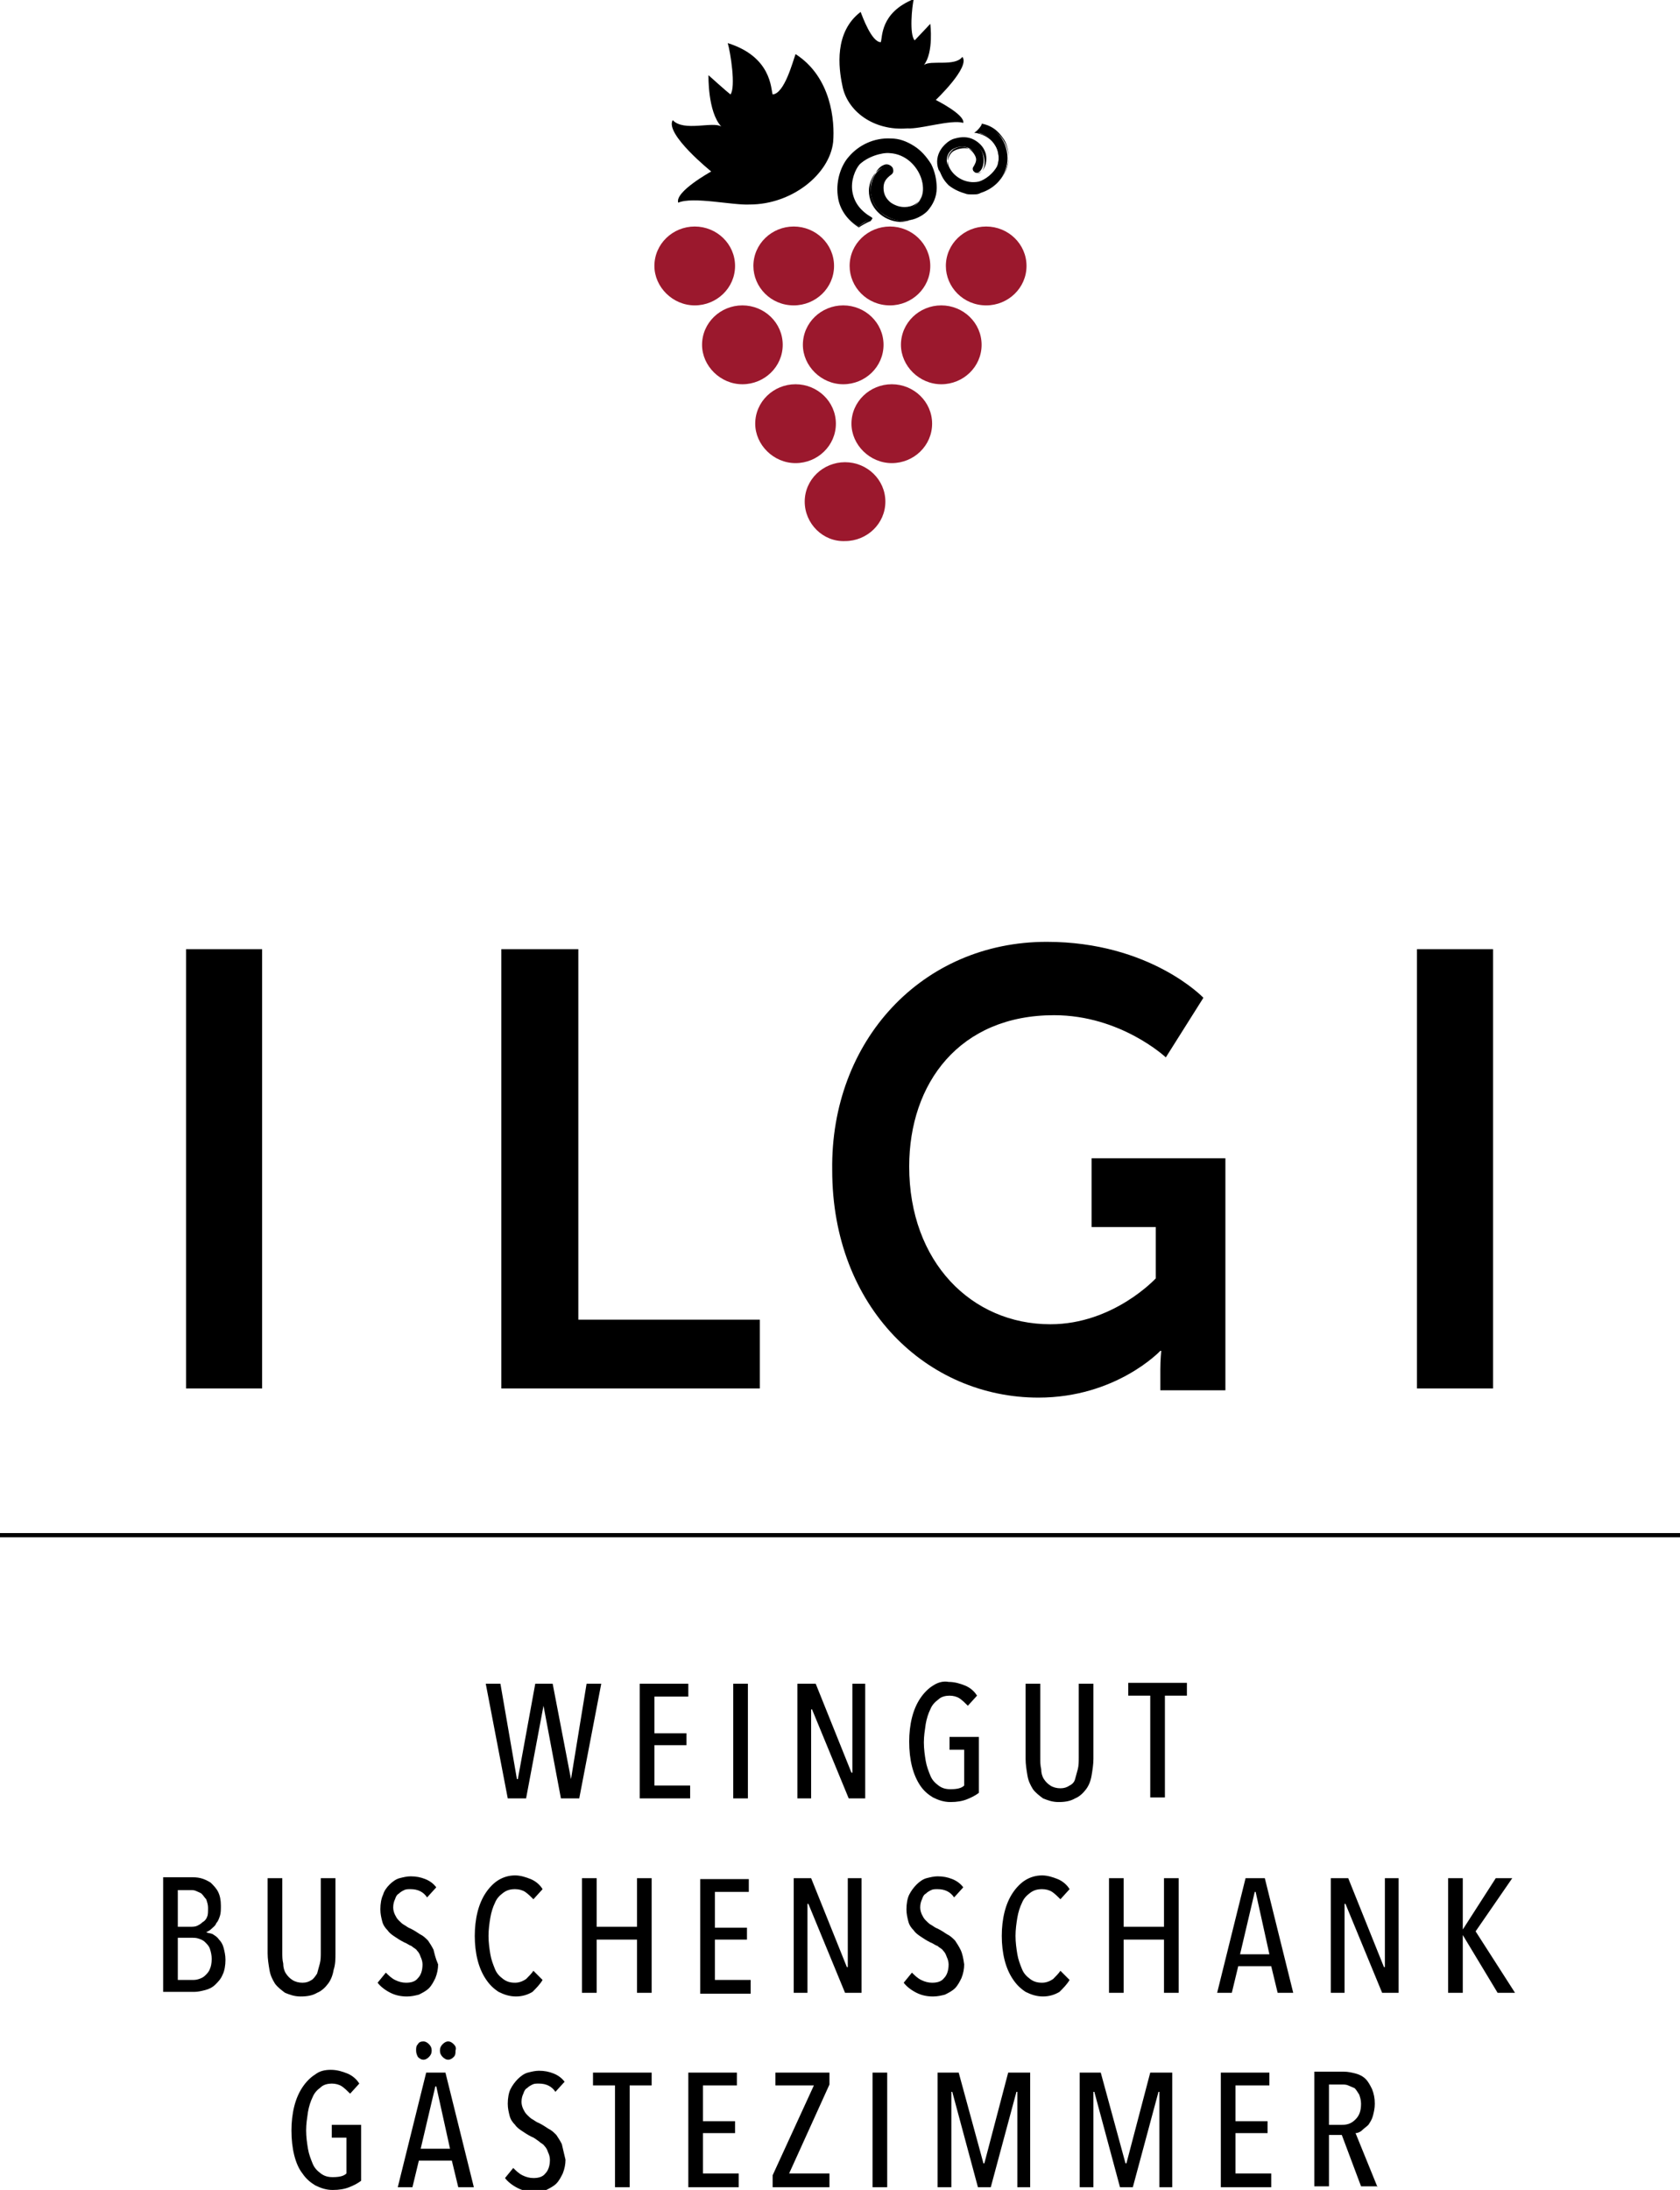
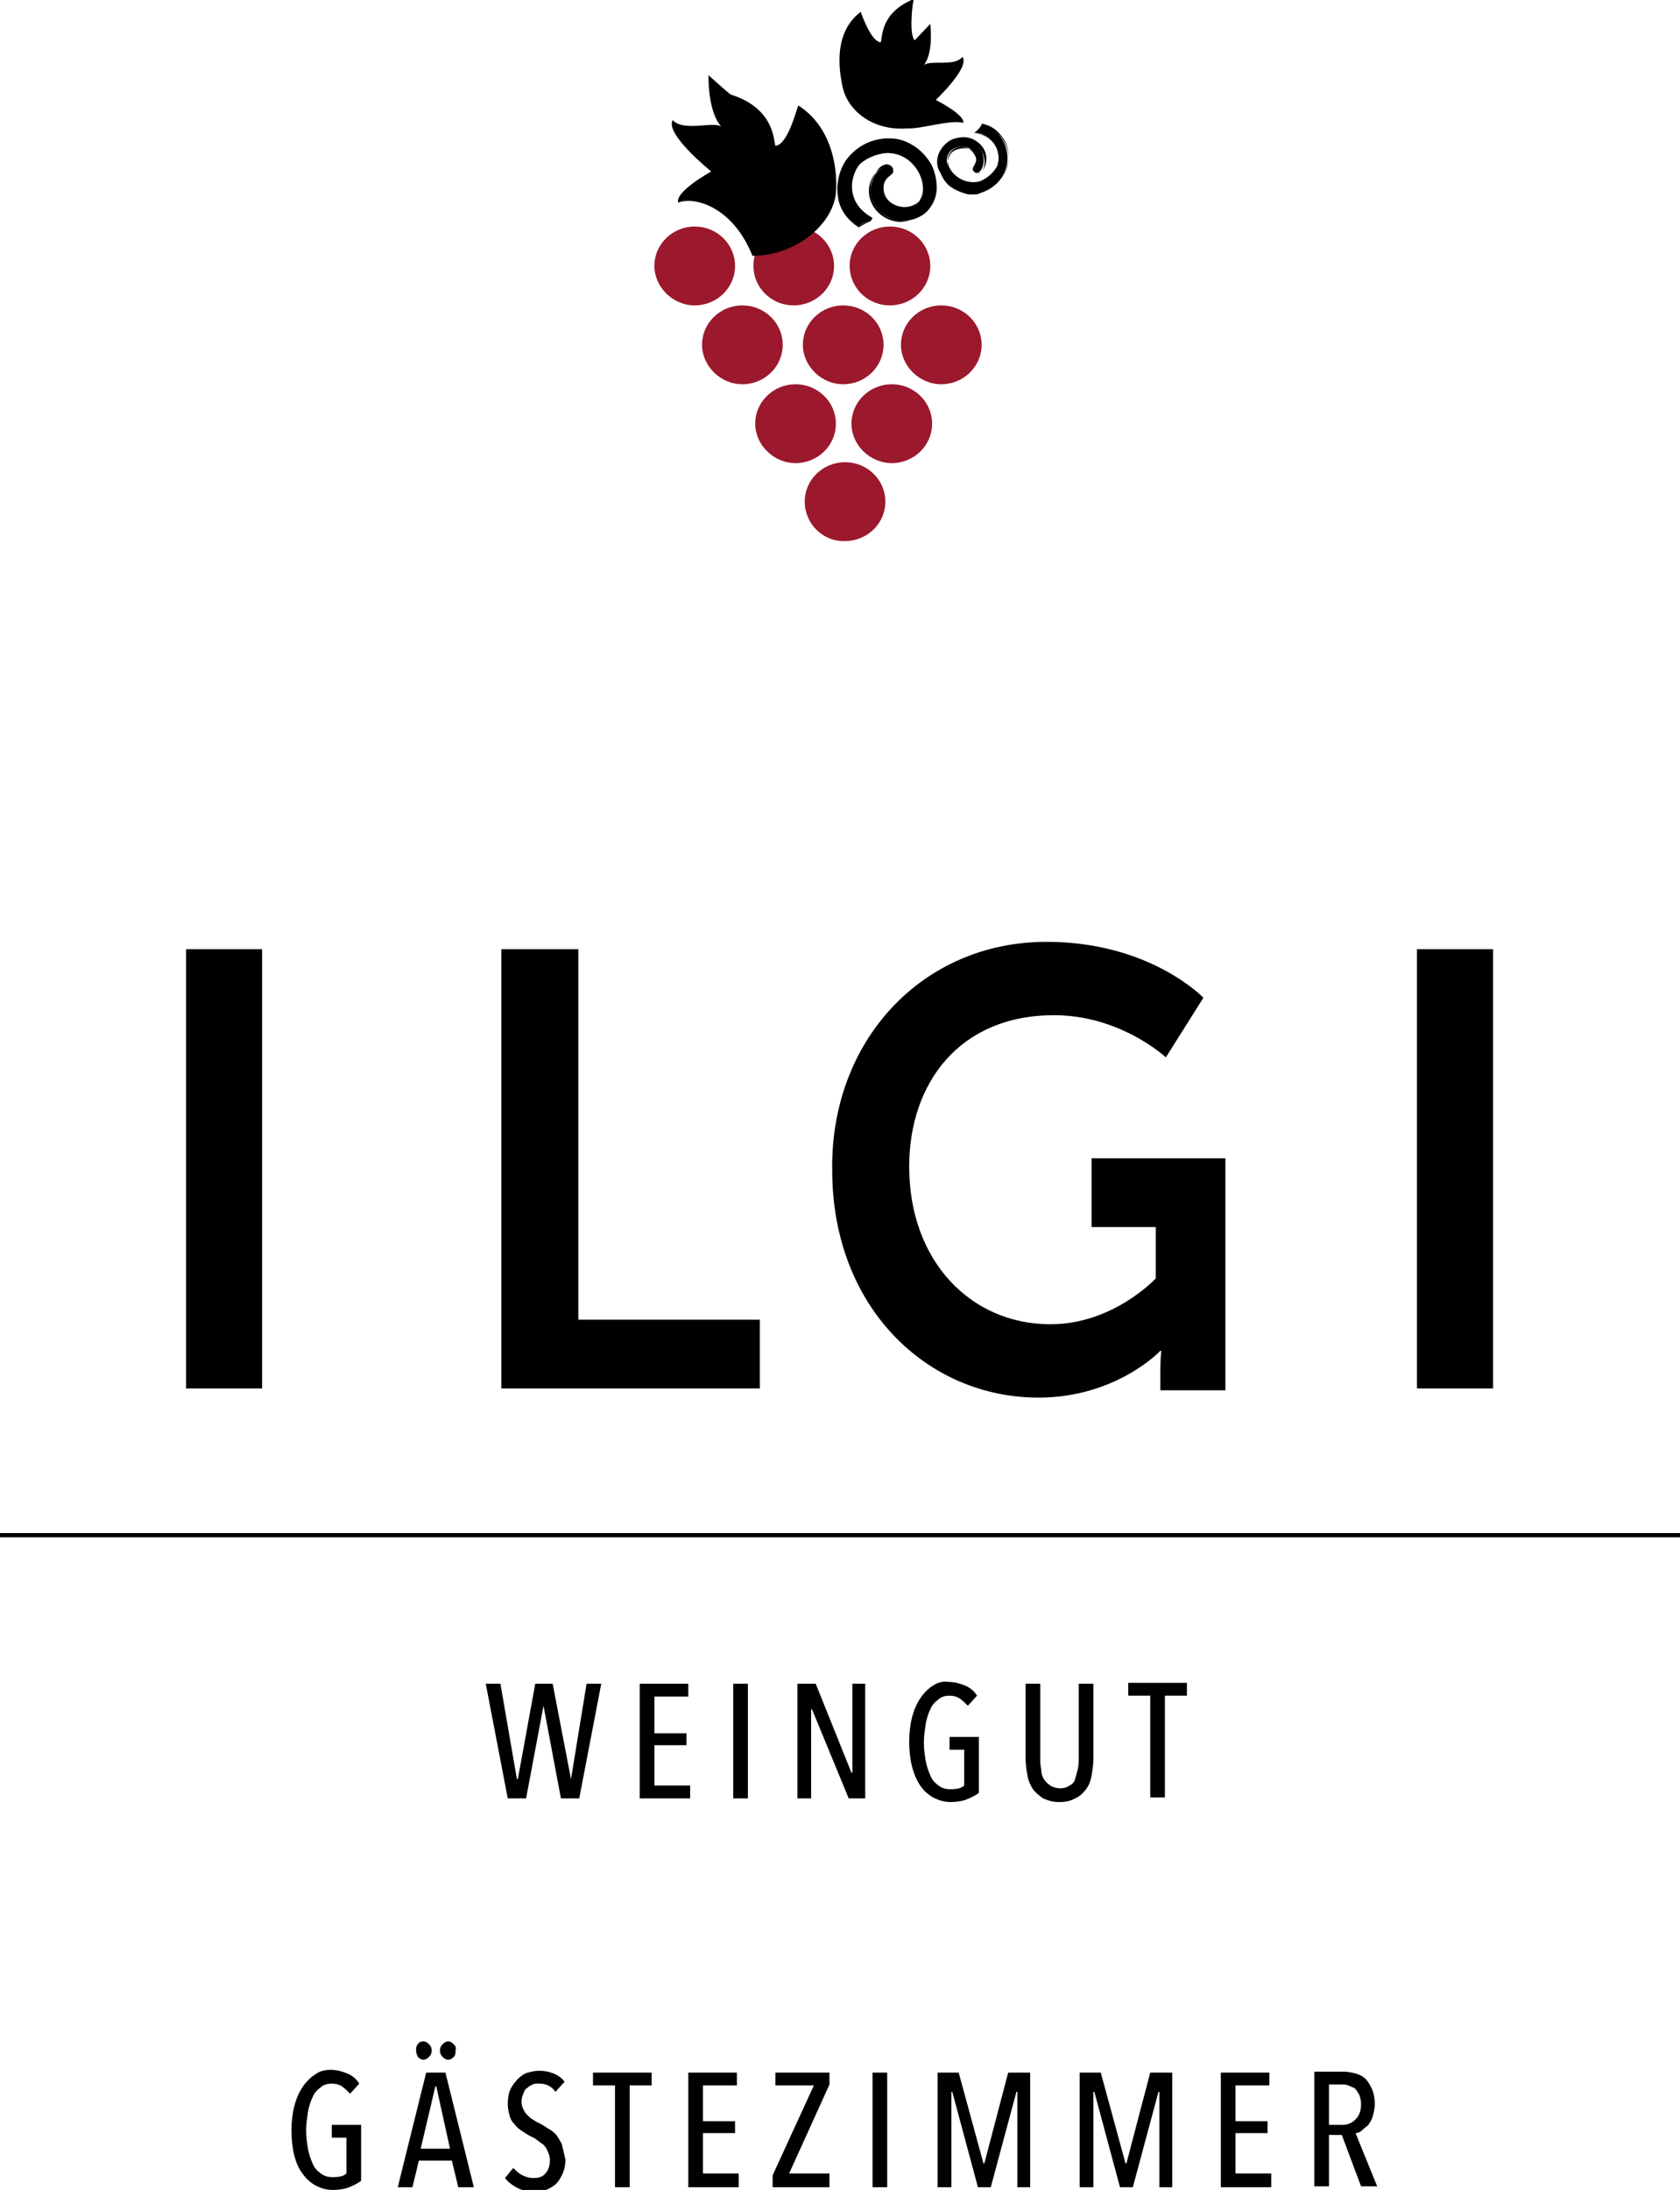
<svg xmlns="http://www.w3.org/2000/svg" id="Ebene_1" x="0px" y="0px" viewBox="0 0 183.3 238.8" style="enable-background:new 0 0 183.3 238.8;" xml:space="preserve">
  <style type="text/css">	.st0{fill:#9B182D;}	.st1{fill:none;stroke:#000000;stroke-width:0.464;}</style>
  <g>
    <path class="st0" d="M71.4,29c0-2.4,2-4.3,4.4-4.3c2.4,0,4.4,1.9,4.4,4.3c0,2.4-2,4.3-4.4,4.3C73.4,33.3,71.4,31.3,71.4,29" />
    <path class="st0" d="M76.6,37.6c0-2.4,2-4.3,4.4-4.3c2.4,0,4.4,1.9,4.4,4.3c0,2.4-2,4.3-4.4,4.3C78.6,41.9,76.6,39.9,76.6,37.6" />
    <path class="st0" d="M82.4,46.2c0-2.4,2-4.3,4.4-4.3c2.4,0,4.4,1.9,4.4,4.3c0,2.4-2,4.3-4.4,4.3C84.4,50.5,82.4,48.5,82.4,46.2" />
    <path class="st0" d="M87.8,54.7c0-2.4,2-4.3,4.4-4.3c2.4,0,4.4,1.9,4.4,4.3c0,2.4-2,4.3-4.4,4.3C89.8,59.1,87.8,57.1,87.8,54.7" />
    <path class="st0" d="M92.9,46.2c0-2.4,2-4.3,4.4-4.3c2.4,0,4.4,1.9,4.4,4.3c0,2.4-2,4.3-4.4,4.3C94.9,50.5,92.9,48.5,92.9,46.2" />
    <path class="st0" d="M87.6,37.6c0-2.4,2-4.3,4.4-4.3c2.4,0,4.4,1.9,4.4,4.3c0,2.4-2,4.3-4.4,4.3C89.6,41.9,87.6,39.9,87.6,37.6" />
    <path class="st0" d="M98.3,37.6c0-2.4,2-4.3,4.4-4.3c2.4,0,4.4,1.9,4.4,4.3c0,2.4-2,4.3-4.4,4.3C100.3,41.9,98.3,39.9,98.3,37.6" />
    <path class="st0" d="M82.2,29c0-2.4,2-4.3,4.4-4.3c2.4,0,4.4,1.9,4.4,4.3c0,2.4-2,4.3-4.4,4.3C84.1,33.3,82.2,31.3,82.2,29" />
    <path class="st0" d="M92.7,29c0-2.4,2-4.3,4.4-4.3c2.4,0,4.4,1.9,4.4,4.3c0,2.4-2,4.3-4.4,4.3C94.6,33.3,92.7,31.3,92.7,29" />
-     <path class="st0" d="M103.2,29c0-2.4,2-4.3,4.4-4.3c2.4,0,4.4,1.9,4.4,4.3c0,2.4-2,4.3-4.4,4.3C105.1,33.3,103.2,31.3,103.2,29" />
-     <path d="M74,22.1c-0.4-1.2,3.6-3.4,3.6-3.4s-5.1-4.1-4.2-5.6c1.2,1.3,4.4,0.1,5.3,0.7c-1.5-1.6-1.4-5.6-1.4-5.6s2,1.8,2.4,2.1  c0.6-0.8,0-4.6-0.3-5.6c4.8,1.5,4.7,5,4.9,5.6c1.3-0.1,2.2-3.6,2.5-4.4c3.9,2.5,4.3,7.3,4.1,9.6c-0.4,3.5-4.5,6.8-9.1,6.8  C79.9,22.4,75.6,21.4,74,22.1" />
+     <path d="M74,22.1c-0.4-1.2,3.6-3.4,3.6-3.4s-5.1-4.1-4.2-5.6c1.2,1.3,4.4,0.1,5.3,0.7c-1.5-1.6-1.4-5.6-1.4-5.6s2,1.8,2.4,2.1  c4.8,1.5,4.7,5,4.9,5.6c1.3-0.1,2.2-3.6,2.5-4.4c3.9,2.5,4.3,7.3,4.1,9.6c-0.4,3.5-4.5,6.8-9.1,6.8  C79.9,22.4,75.6,21.4,74,22.1" />
    <path d="M105.1,13.4c0.2-0.9-3-2.5-3-2.5s3.8-3.6,2.9-4.7c-0.8,1.1-3.5,0.3-4.2,0.9c1.1-1.4,0.7-4.5,0.7-4.5s-1.5,1.6-1.7,1.8  c-0.6-0.6-0.3-3.7-0.1-4.5c-3.7,1.5-3.4,4.2-3.6,4.7c-1,0-2-2.8-2.2-3.3c-2.9,2.2-2.4,6.1-2,8c0.5,2.8,3.4,5,7.1,4.7  C100.4,14.1,103.8,13,105.1,13.4" />
    <path d="M101.5,18c-0.9-1.7-2.6-2.8-4.4-2.8c-1.7,0-3.4,0.7-4.5,2c-1.4,1.6-2.1,5.5,1.1,7.5c0.2-0.2,0.7-0.6,1.3-0.7  c-3-1.8-2.3-4.9-1.3-6c0.9-0.9,2.5-1.4,3.4-1.3c3.4,0.2,5,5.1,2.1,6c-1.5,0.4-3-0.5-3-2.1c0-0.7,0.3-1.1,0.9-1.5  c0.4-0.2-0.1-1.2-0.8-0.8c-0.9,0.4-1.3,1.6-1.3,2.4c0,1.9,1.6,3.3,3.5,3.4c1.4,0,3.6-1.1,3.6-3.5C102.1,20,102,19.1,101.5,18" />
    <path d="M97.1,15.3c-1.7,0-3.3,0.7-4.4,2c-0.7,0.8-1.4,2.4-1.1,4.1c0.1,1,0.6,2.3,2.1,3.3c0.2-0.2,0.7-0.5,1.1-0.7  c-1.4-0.9-1.9-2.1-2-2.9c-0.1-0.6,0-1.2,0.1-1.8c0.2-0.5,0.4-1,0.7-1.3c0.8-0.9,2.5-1.4,3.5-1.4c1.2,0.1,2,0.7,2.5,1.2  c0.6,0.6,1,1.5,1.1,2.3c0.1,0.6,0,1.2-0.3,1.6c-0.3,0.5-0.7,0.9-1.3,1.1h0c-0.2,0.1-0.5,0.1-0.7,0.1c-0.6,0-1.1-0.2-1.6-0.5  c-0.5-0.4-0.9-1-0.9-1.7c0-0.6,0.2-1.1,1-1.6l0,0c0.1-0.1,0.1-0.3,0-0.5c-0.1-0.2-0.4-0.4-0.8-0.2c-0.8,0.4-1.3,1.5-1.3,2.4  c0,1.8,1.5,3.3,3.4,3.4c0.7,0,1.8-0.3,2.6-1.1c0.6-0.6,1-1.5,1-2.4c0-0.9-0.2-1.8-0.6-2.5C100.5,16.4,98.9,15.3,97.1,15.3  C97.1,15.3,97.1,15.3,97.1,15.3 M93.7,24.8L93.7,24.8c-1.7-1.1-2.2-2.5-2.3-3.5c-0.2-1.7,0.4-3.3,1.2-4.2c1.1-1.3,2.8-2.1,4.6-2  c0.9,0,1.7,0.3,2.5,0.8c0.8,0.5,1.4,1.2,1.9,2c0.4,0.8,0.6,1.7,0.6,2.6c0,1-0.4,1.8-1,2.5c-0.8,0.8-1.9,1.1-2.7,1.1  c-1-0.1-1.9-0.4-2.5-1.1c-0.7-0.6-1-1.5-1-2.5c0-0.4,0.1-0.9,0.4-1.4c0.2-0.4,0.5-0.9,1-1.1c0.4-0.2,0.8,0,1,0.3  c0.1,0.3,0.1,0.5-0.1,0.7c-0.7,0.5-0.9,0.9-0.9,1.5c0,0.7,0.3,1.2,0.8,1.6c0.6,0.4,1.3,0.6,2.1,0.4c1.1-0.3,1.6-1.3,1.4-2.5  c-0.2-1.6-1.6-3.3-3.5-3.4c-1-0.1-2.5,0.4-3.4,1.3c-0.5,0.6-1,1.8-0.8,3c0.2,1.2,0.9,2.1,2.1,2.8l0.1,0.1L95,24.1  C94.5,24.3,94,24.6,93.7,24.8L93.7,24.8z" />
    <path d="M103.5,20.1c1,0.9,2.5,1.3,3.6,0.9c1.2-0.4,2.2-1.3,2.6-2.5c0.6-1.4,0.1-4.2-2.5-4.9c-0.1,0.2-0.4,0.6-0.7,0.8  c2.5,0.5,2.7,2.8,2.3,3.8c-0.4,0.9-1.4,1.6-2,1.7c-2.4,0.7-4.6-2.3-2.9-3.6c1-0.6,2.2-0.3,2.6,0.7c0.2,0.4,0.1,0.8-0.3,1.3  c-0.2,0.3,0.3,0.8,0.7,0.4c0.5-0.5,0.5-1.4,0.3-2c-0.5-1.3-1.9-1.9-3.2-1.5c-0.9,0.3-2.2,1.6-1.6,3.3  C102.7,18.9,102.9,19.5,103.5,20.1" />
    <path d="M103.6,20.1c1,0.9,2.4,1.2,3.6,0.8c1.2-0.4,2.1-1.3,2.6-2.4c0.3-0.7,0.4-1.9-0.2-3c-0.3-0.6-1-1.4-2.2-1.7  c-0.1,0.2-0.3,0.5-0.6,0.7c1.2,0.3,1.8,1,2,1.5c0.4,0.9,0.4,1.8,0.2,2.4c-0.4,0.8-1.4,1.6-2.1,1.8c-0.3,0.1-0.5,0.1-0.7,0.1  c-0.5,0-1-0.2-1.3-0.3c-0.6-0.3-1.1-0.8-1.3-1.3c-0.2-0.4-0.3-0.8-0.2-1.2c0.1-0.4,0.3-0.8,0.6-1l0,0c0.5-0.3,1.1-0.4,1.7-0.3  c0.5,0.2,0.8,0.5,1,1c0.2,0.4,0.1,0.8-0.3,1.3l0,0c-0.1,0.1,0,0.2,0.1,0.3c0.1,0.1,0.3,0.2,0.5,0c0.5-0.4,0.5-1.3,0.3-1.9  c-0.4-1.2-1.8-1.9-3.1-1.5c-0.5,0.2-1.1,0.6-1.5,1.3c-0.3,0.6-0.3,1.2-0.1,1.8C102.8,19.1,103.1,19.6,103.6,20.1 M106.1,21.2  c-0.3,0-0.6,0-0.8-0.1c-0.7-0.2-1.3-0.5-1.8-0.9c-0.5-0.5-0.8-1-1-1.7c-0.2-0.7-0.2-1.3,0.1-2c0.4-0.8,1.1-1.3,1.6-1.4h0  c0.7-0.2,1.4-0.2,2,0.1c0.6,0.3,1.1,0.8,1.3,1.4c0.2,0.5,0.2,1.5-0.4,2.1c-0.3,0.3-0.6,0.2-0.8,0c-0.2-0.1-0.2-0.4-0.1-0.5  c0.3-0.5,0.4-0.8,0.2-1.2c-0.2-0.4-0.5-0.7-0.9-0.9c-0.5-0.2-1-0.1-1.5,0.2c-0.6,0.5-0.8,1.2-0.4,2c0.5,1,1.8,1.8,3.2,1.5  c0.7-0.2,1.6-0.9,2-1.7c0.2-0.5,0.3-1.4-0.2-2.2c-0.4-0.7-1.1-1.2-2.1-1.4l-0.2,0l0.1-0.1c0.3-0.2,0.6-0.6,0.7-0.8l0-0.1l0.1,0  c1.4,0.3,2,1.2,2.4,1.8c0.6,1.1,0.5,2.4,0.2,3.1c-0.5,1.2-1.4,2.1-2.7,2.5C106.9,21.2,106.5,21.2,106.1,21.2" />
  </g>
  <g>
    <g>
      <rect x="20.3" y="103.5" width="8.3" height="47.9" />
      <polygon points="54.7,103.5 63.1,103.5 63.1,143.9 82.9,143.9 82.9,151.4 54.7,151.4   " />
      <g>
        <path d="M114.2,102.7c11.3,0,17.1,6.1,17.1,6.1l-4.1,6.5c0,0-4.9-4.6-12.2-4.6c-10.3,0-15.8,7.4-15.8,16.5    c0,10.4,6.8,17.2,15.4,17.2c6.9,0,11.5-5,11.5-5v-5.6h-7v-7.5h14.6v25.3h-7.1v-2.3c0-1,0.1-2,0.1-2h-0.1c0,0-4.8,5.1-13.3,5.1    c-12.1,0-22.5-9.8-22.5-24.8C90.6,113.5,100.6,102.7,114.2,102.7" />
      </g>
      <rect x="154.6" y="103.5" width="8.3" height="47.9" />
    </g>
    <g>
      <line class="st1" x1="0" y1="167.4" x2="183.3" y2="167.4" />
    </g>
    <g>
      <g>
        <path d="M147.9,231.1c-0.4,0.4-0.8,0.6-1.5,0.6H145v-4.4h1.4c0.2,0,0.5,0,0.7,0.1c0.2,0.1,0.5,0.2,0.7,0.3    c0.2,0.2,0.3,0.4,0.5,0.7c0.1,0.3,0.2,0.6,0.2,1C148.5,230.2,148.3,230.7,147.9,231.1 M150.3,238.5l-2.4-5.9    c0.2,0,0.5-0.1,0.7-0.3c0.2-0.2,0.5-0.4,0.7-0.6c0.2-0.3,0.4-0.6,0.5-1c0.1-0.4,0.2-0.8,0.2-1.3c0-0.6-0.1-1.1-0.3-1.6    c-0.2-0.4-0.4-0.8-0.7-1.1c-0.3-0.3-0.7-0.5-1.1-0.6c-0.4-0.1-0.8-0.2-1.3-0.2h-3.2v12.5h1.6v-5.6h1.4l2.1,5.6H150.3z     M138.7,238.5V237h-3.9v-4.4h3.5v-1.3h-3.5v-3.9h3.7V226h-5.3v12.5H138.7z M127.9,238.5V226h-2.4l-2.6,9.9h-0.1l-2.7-9.9h-2.3    v12.5h1.5v-10.4h0.1l2.8,10.4h1.4l2.8-10.4h0.1v10.4H127.9z M112.4,238.5V226h-2.4l-2.6,9.9h-0.1l-2.7-9.9h-2.3v12.5h1.5v-10.4    h0.1l2.8,10.4h1.4l2.8-10.4h0.1v10.4H112.4z M96.8,226h-1.6v12.5h1.6V226z M90.5,238.5V237h-4.4l4.4-9.7V226h-5.9v1.4h4.2    l-4.5,9.8v1.3H90.5z M80.6,238.5V237h-3.9v-4.4h3.5v-1.3h-3.5v-3.9h3.7V226h-5.3v12.5H80.6z M71.1,227.3V226h-6.4v1.4h2.4v11.1    h1.6v-11.1H71.1z M61.3,233.8c-0.2-0.4-0.4-0.7-0.6-1c-0.3-0.3-0.5-0.5-0.9-0.7c-0.3-0.2-0.6-0.4-1-0.6c-0.3-0.1-0.5-0.3-0.7-0.4    c-0.2-0.1-0.4-0.3-0.6-0.5c-0.2-0.2-0.3-0.4-0.4-0.6c-0.1-0.2-0.2-0.5-0.2-0.8c0-0.4,0.1-0.7,0.2-0.9c0.1-0.3,0.2-0.5,0.4-0.6    c0.2-0.2,0.4-0.3,0.6-0.4c0.2-0.1,0.4-0.1,0.7-0.1c0.8,0,1.4,0.3,1.8,0.9l1-1.1c-0.3-0.4-0.7-0.7-1.2-0.9c-0.5-0.2-1-0.3-1.6-0.3    c-0.4,0-0.8,0.1-1.2,0.2c-0.4,0.1-0.8,0.4-1.1,0.7c-0.3,0.3-0.6,0.7-0.8,1.1c-0.2,0.4-0.3,1-0.3,1.6c0,0.5,0.1,0.9,0.2,1.3    c0.1,0.4,0.3,0.7,0.6,1c0.2,0.3,0.5,0.5,0.8,0.7c0.3,0.2,0.6,0.4,1,0.6c0.3,0.1,0.5,0.3,0.8,0.5c0.2,0.2,0.5,0.3,0.6,0.5    c0.2,0.2,0.3,0.4,0.4,0.7c0.1,0.2,0.2,0.5,0.2,0.8c0,0.7-0.2,1.2-0.5,1.5c-0.3,0.4-0.8,0.5-1.3,0.5c-0.4,0-0.8-0.1-1.2-0.3    c-0.4-0.2-0.7-0.5-1-0.8l-0.9,1.1c0.3,0.4,0.8,0.8,1.4,1.1c0.6,0.3,1.2,0.4,1.8,0.4c0.5,0,0.9-0.1,1.3-0.2    c0.4-0.2,0.8-0.4,1.1-0.7c0.3-0.3,0.5-0.7,0.7-1.1c0.2-0.5,0.3-1,0.3-1.5C61.5,234.7,61.4,234.2,61.3,233.8 M49.5,222.9    c-0.2-0.2-0.4-0.3-0.6-0.3c-0.2,0-0.4,0.1-0.6,0.3c-0.2,0.2-0.3,0.4-0.3,0.7c0,0.3,0.1,0.5,0.3,0.7c0.2,0.2,0.4,0.3,0.6,0.3    c0.2,0,0.4-0.1,0.6-0.3c0.2-0.2,0.2-0.4,0.2-0.7C49.8,223.3,49.7,223.1,49.5,222.9 M46.8,222.9c-0.2-0.2-0.4-0.3-0.6-0.3    c-0.3,0-0.5,0.1-0.6,0.3c-0.2,0.2-0.2,0.4-0.2,0.7c0,0.3,0.1,0.5,0.2,0.7c0.2,0.2,0.4,0.3,0.6,0.3c0.2,0,0.4-0.1,0.6-0.3    c0.2-0.2,0.3-0.4,0.3-0.7C47.1,223.3,47,223.1,46.8,222.9 M49.1,234.3h-3.2l1.6-6.8h0.1L49.1,234.3z M51.7,238.5L48.6,226h-2.1    l-3.1,12.5H45l0.7-2.9h3.6l0.7,2.9H51.7z M34.4,226.2c-0.5,0.3-1,0.8-1.4,1.4c-0.4,0.6-0.7,1.3-0.9,2.1c-0.2,0.8-0.3,1.7-0.3,2.6    c0,1,0.1,1.9,0.3,2.7c0.2,0.8,0.5,1.5,0.9,2c0.4,0.6,0.9,1,1.4,1.3c0.6,0.3,1.2,0.5,1.9,0.5c0.7,0,1.3-0.1,1.8-0.3    c0.5-0.2,0.9-0.4,1.3-0.7v-6.1h-3.2v1.4h1.6v3.9c-0.3,0.3-0.8,0.4-1.5,0.4c-0.5,0-0.9-0.1-1.3-0.4c-0.4-0.3-0.7-0.6-0.9-1.1    c-0.2-0.5-0.4-1-0.5-1.6c-0.1-0.6-0.2-1.3-0.2-2c0-0.7,0.1-1.3,0.2-2c0.1-0.6,0.3-1.2,0.5-1.6c0.2-0.5,0.5-0.8,0.9-1.1    c0.3-0.3,0.8-0.4,1.2-0.4c0.4,0,0.8,0.1,1.1,0.3c0.3,0.2,0.6,0.5,0.9,0.8l1-1.1c-0.3-0.5-0.8-0.9-1.3-1.1    c-0.5-0.2-1.1-0.4-1.8-0.4C35.5,225.7,34.9,225.8,34.4,226.2" />
-         <path d="M165.3,217.3l-4.3-6.7l4-5.8h-1.8l-3.6,5.6h0v-5.6H158v12.5h1.6V211h0l3.8,6.3H165.3z M152.6,217.3v-12.5h-1.5v9.7h-0.1    l-3.9-9.7h-1.9v12.5h1.5v-9.7h0.1l4,9.7H152.6z M138.5,213.1h-3.2l1.6-6.8h0.1L138.5,213.1z M141.1,217.3l-3.1-12.5h-2.1    l-3.1,12.5h1.6l0.7-2.9h3.6l0.7,2.9H141.1z M128.6,217.3v-12.5H127v5.3h-4.4v-5.3h-1.6v12.5h1.6v-5.8h4.4v5.8H128.6z     M116.7,215.9l-1-1c-0.2,0.3-0.5,0.6-0.8,0.9c-0.3,0.2-0.7,0.4-1.2,0.4c-0.5,0-0.9-0.1-1.3-0.4c-0.4-0.3-0.7-0.6-0.9-1.1    c-0.2-0.5-0.4-1-0.5-1.6c-0.1-0.6-0.2-1.3-0.2-2c0-0.7,0.1-1.4,0.2-2c0.1-0.6,0.3-1.2,0.5-1.6c0.2-0.5,0.5-0.8,0.9-1.1    c0.4-0.3,0.8-0.4,1.3-0.4c0.4,0,0.8,0.1,1.1,0.3c0.3,0.2,0.6,0.5,0.9,0.8l1-1.1c-0.3-0.5-0.8-0.9-1.3-1.1    c-0.5-0.2-1.1-0.4-1.7-0.4c-0.7,0-1.3,0.2-1.8,0.5c-0.5,0.3-1,0.8-1.4,1.4c-0.4,0.6-0.7,1.3-0.9,2.1c-0.2,0.8-0.3,1.7-0.3,2.6    c0,0.9,0.1,1.8,0.3,2.6c0.2,0.8,0.5,1.5,0.9,2.1c0.4,0.6,0.8,1,1.4,1.4c0.6,0.3,1.2,0.5,1.9,0.5c0.7,0,1.3-0.2,1.8-0.5    C116,216.8,116.4,216.4,116.7,215.9 M104.8,212.6c-0.2-0.4-0.4-0.7-0.6-1c-0.3-0.3-0.5-0.5-0.9-0.7c-0.3-0.2-0.6-0.4-1-0.6    c-0.3-0.1-0.5-0.3-0.7-0.4c-0.2-0.1-0.4-0.3-0.6-0.5c-0.2-0.2-0.3-0.4-0.4-0.6c-0.1-0.2-0.2-0.5-0.2-0.8c0-0.4,0.1-0.7,0.2-0.9    c0.1-0.3,0.2-0.5,0.4-0.6c0.2-0.2,0.4-0.3,0.6-0.4c0.2-0.1,0.4-0.1,0.7-0.1c0.8,0,1.4,0.3,1.8,0.9l1-1.1    c-0.3-0.4-0.7-0.7-1.2-0.9c-0.5-0.2-1-0.3-1.6-0.3c-0.4,0-0.8,0.1-1.2,0.2c-0.4,0.1-0.8,0.4-1.1,0.7c-0.3,0.3-0.6,0.7-0.8,1.1    c-0.2,0.4-0.3,1-0.3,1.6c0,0.5,0.1,0.9,0.2,1.3c0.1,0.4,0.3,0.7,0.6,1c0.2,0.3,0.5,0.5,0.8,0.7c0.3,0.2,0.6,0.4,1,0.6    c0.3,0.1,0.5,0.3,0.8,0.4c0.2,0.2,0.5,0.3,0.6,0.5c0.2,0.2,0.3,0.4,0.4,0.7c0.1,0.2,0.2,0.5,0.2,0.8c0,0.7-0.2,1.2-0.5,1.5    c-0.3,0.4-0.8,0.5-1.3,0.5c-0.4,0-0.8-0.1-1.2-0.3c-0.4-0.2-0.7-0.5-1-0.8l-0.9,1.1c0.3,0.4,0.8,0.8,1.4,1.1    c0.6,0.3,1.2,0.4,1.8,0.4c0.5,0,0.9-0.1,1.3-0.2c0.4-0.2,0.8-0.4,1.1-0.7c0.3-0.3,0.5-0.7,0.7-1.1c0.2-0.5,0.3-1,0.3-1.5    C105.1,213.5,105,213,104.8,212.6 M94,217.3v-12.5h-1.5v9.7h-0.1l-3.9-9.7h-1.9v12.5h1.5v-9.7h0.1l4,9.7H94z M81.9,217.3v-1.4H78    v-4.4h3.5v-1.3H78v-3.9h3.7v-1.4h-5.3v12.5H81.9z M71.1,217.3v-12.5h-1.6v5.3h-4.4v-5.3h-1.6v12.5h1.6v-5.8h4.4v5.8H71.1z     M59.2,215.9l-1-1c-0.2,0.3-0.5,0.6-0.8,0.9c-0.3,0.2-0.7,0.4-1.2,0.4c-0.5,0-0.9-0.1-1.3-0.4c-0.4-0.3-0.7-0.6-0.9-1.1    c-0.2-0.5-0.4-1-0.5-1.6c-0.1-0.6-0.2-1.3-0.2-2c0-0.7,0.1-1.4,0.2-2c0.1-0.6,0.3-1.2,0.5-1.6c0.2-0.5,0.5-0.8,0.9-1.1    c0.4-0.3,0.8-0.4,1.3-0.4c0.4,0,0.8,0.1,1.1,0.3c0.3,0.2,0.6,0.5,0.9,0.8l1-1.1c-0.3-0.5-0.8-0.9-1.3-1.1    c-0.5-0.2-1.1-0.4-1.7-0.4c-0.7,0-1.3,0.2-1.8,0.5c-0.5,0.3-1,0.8-1.4,1.4c-0.4,0.6-0.7,1.3-0.9,2.1c-0.2,0.8-0.3,1.7-0.3,2.6    c0,0.9,0.1,1.8,0.3,2.6c0.2,0.8,0.5,1.5,0.9,2.1c0.4,0.6,0.8,1,1.4,1.4c0.6,0.3,1.2,0.5,1.9,0.5c0.7,0,1.3-0.2,1.8-0.5    C58.5,216.8,58.9,216.4,59.2,215.9 M47.3,212.6c-0.2-0.4-0.4-0.7-0.6-1c-0.3-0.3-0.5-0.5-0.9-0.7c-0.3-0.2-0.6-0.4-1-0.6    c-0.3-0.1-0.5-0.3-0.7-0.4c-0.2-0.1-0.4-0.3-0.6-0.5c-0.2-0.2-0.3-0.4-0.4-0.6c-0.1-0.2-0.2-0.5-0.2-0.8c0-0.4,0.1-0.7,0.2-0.9    c0.1-0.3,0.2-0.5,0.4-0.6c0.2-0.2,0.4-0.3,0.6-0.4c0.2-0.1,0.4-0.1,0.7-0.1c0.8,0,1.4,0.3,1.8,0.9l1-1.1    c-0.3-0.4-0.7-0.7-1.2-0.9c-0.5-0.2-1-0.3-1.6-0.3c-0.4,0-0.8,0.1-1.2,0.2c-0.4,0.1-0.8,0.4-1.1,0.7c-0.3,0.3-0.6,0.7-0.7,1.1    c-0.2,0.4-0.3,1-0.3,1.6c0,0.5,0.1,0.9,0.2,1.3c0.1,0.4,0.3,0.7,0.6,1c0.2,0.3,0.5,0.5,0.8,0.7c0.3,0.2,0.6,0.4,1,0.6    c0.3,0.1,0.5,0.3,0.8,0.4c0.2,0.2,0.5,0.3,0.6,0.5c0.2,0.2,0.3,0.4,0.4,0.7c0.1,0.2,0.2,0.5,0.2,0.8c0,0.7-0.2,1.2-0.5,1.5    c-0.3,0.4-0.8,0.5-1.3,0.5c-0.4,0-0.8-0.1-1.2-0.3s-0.7-0.5-1-0.8l-0.9,1.1c0.3,0.4,0.8,0.8,1.4,1.1c0.6,0.3,1.2,0.4,1.8,0.4    c0.5,0,0.9-0.1,1.3-0.2c0.4-0.2,0.8-0.4,1.1-0.7c0.3-0.3,0.5-0.7,0.7-1.1c0.2-0.5,0.3-1,0.3-1.5C47.5,213.5,47.4,213,47.3,212.6     M36.6,213v-8.2H35v8.1c0,0.4,0,0.8-0.1,1.2c-0.1,0.4-0.2,0.7-0.3,1.1c-0.2,0.3-0.4,0.6-0.6,0.7c-0.3,0.2-0.6,0.3-1,0.3    c-0.4,0-0.8-0.1-1.1-0.3c-0.3-0.2-0.5-0.4-0.7-0.7c-0.2-0.3-0.3-0.7-0.3-1.1c-0.1-0.4-0.1-0.8-0.1-1.2v-8.1h-1.6v8.2    c0,0.6,0.1,1.2,0.2,1.8c0.1,0.6,0.3,1,0.6,1.5c0.3,0.4,0.7,0.7,1.1,1c0.5,0.2,1,0.4,1.7,0.4c0.7,0,1.3-0.1,1.8-0.4    c0.5-0.2,0.9-0.6,1.2-1c0.3-0.4,0.5-0.9,0.6-1.5C36.6,214.2,36.6,213.6,36.6,213 M22.5,210.7c0.2-0.1,0.4-0.2,0.6-0.4    c0.2-0.2,0.4-0.3,0.5-0.6c0.2-0.2,0.3-0.5,0.4-0.8c0.1-0.3,0.1-0.7,0.1-1.1c0-0.6-0.1-1.1-0.3-1.5c-0.2-0.4-0.5-0.7-0.8-1    c-0.3-0.2-0.7-0.4-1.1-0.5c-0.4-0.1-0.8-0.1-1.1-0.1h-3v12.5h3.4c0.4,0,0.8-0.1,1.2-0.2c0.4-0.1,0.8-0.3,1.1-0.6    c0.3-0.3,0.6-0.6,0.8-1.1c0.2-0.4,0.3-1,0.3-1.6c0-0.5-0.1-0.9-0.2-1.3c-0.1-0.4-0.3-0.7-0.5-0.9c-0.2-0.3-0.4-0.4-0.7-0.6    C23,210.8,22.7,210.8,22.5,210.7L22.5,210.7z M22.9,214.7c-0.1,0.3-0.3,0.5-0.5,0.7c-0.2,0.2-0.4,0.3-0.7,0.4    c-0.3,0.1-0.5,0.1-0.8,0.1h-1.5v-4.6h1.5c0.3,0,0.5,0,0.8,0.1c0.3,0.1,0.5,0.2,0.7,0.4c0.2,0.2,0.4,0.4,0.5,0.7    c0.1,0.3,0.2,0.7,0.2,1.1C23.1,214.1,23,214.5,22.9,214.7 M22.6,209c-0.1,0.3-0.3,0.5-0.5,0.6c-0.2,0.2-0.4,0.3-0.6,0.4    c-0.2,0.1-0.5,0.1-0.7,0.1h-1.4v-4h1.3c0.3,0,0.5,0,0.7,0.1c0.2,0.1,0.5,0.2,0.6,0.3c0.2,0.2,0.3,0.4,0.5,0.6    c0.1,0.3,0.2,0.6,0.2,0.9C22.7,208.5,22.7,208.8,22.6,209" />
        <path d="M129.5,184.9v-1.4h-6.4v1.4h2.4v11.1h1.6v-11.1H129.5z M119.3,191.8v-8.2h-1.6v8.1c0,0.4,0,0.8-0.1,1.2    c-0.1,0.4-0.2,0.7-0.3,1.1s-0.4,0.6-0.6,0.7c-0.3,0.2-0.6,0.3-1,0.3c-0.4,0-0.8-0.1-1.1-0.3c-0.3-0.2-0.5-0.4-0.7-0.7    c-0.2-0.3-0.3-0.7-0.3-1.1c-0.1-0.4-0.1-0.8-0.1-1.2v-8.1h-1.6v8.2c0,0.6,0.1,1.2,0.2,1.8c0.1,0.6,0.3,1,0.6,1.5    c0.3,0.4,0.7,0.7,1.1,1c0.5,0.2,1,0.4,1.7,0.4c0.7,0,1.3-0.1,1.8-0.4c0.5-0.2,0.9-0.6,1.2-1c0.3-0.4,0.5-0.9,0.6-1.5    C119.2,193,119.3,192.4,119.3,191.8 M101.8,183.8c-0.5,0.3-1,0.8-1.4,1.4c-0.4,0.6-0.7,1.3-0.9,2.1c-0.2,0.8-0.3,1.7-0.3,2.6    c0,1,0.1,1.9,0.3,2.7c0.2,0.8,0.5,1.5,0.9,2.1c0.4,0.6,0.9,1,1.4,1.3c0.6,0.3,1.2,0.5,1.9,0.5c0.7,0,1.3-0.1,1.8-0.3    c0.5-0.2,0.9-0.4,1.3-0.7v-6.1h-3.2v1.4h1.6v3.9c-0.3,0.3-0.8,0.4-1.5,0.4c-0.5,0-0.9-0.1-1.3-0.4c-0.4-0.3-0.7-0.6-0.9-1.1    c-0.2-0.5-0.4-1-0.5-1.6c-0.1-0.6-0.2-1.3-0.2-2c0-0.7,0.1-1.3,0.2-2c0.1-0.6,0.3-1.2,0.5-1.6c0.2-0.5,0.5-0.8,0.9-1.1    c0.3-0.3,0.8-0.4,1.2-0.4c0.4,0,0.8,0.1,1.1,0.3c0.3,0.2,0.6,0.5,0.9,0.8l1-1.1c-0.3-0.5-0.8-0.9-1.3-1.1    c-0.5-0.2-1.1-0.4-1.8-0.4C103,183.3,102.4,183.4,101.8,183.8 M94.4,196.1v-12.5H93v9.7h-0.1l-3.9-9.7H87v12.5h1.5v-9.7h0.1    l4,9.7H94.4z M81.6,183.6h-1.6v12.5h1.6V183.6z M75.3,196.1v-1.4h-3.9v-4.4h3.5v-1.3h-3.5V185h3.7v-1.4h-5.3v12.5H75.3z     M65.6,183.6h-1.6L62.3,194h0l-2-10.4h-1.9L56.5,194h-0.1l-1.8-10.4H53l2.4,12.5h2l1.9-10.1h0l1.9,10.1h2L65.6,183.6z" />
      </g>
    </g>
  </g>
</svg>